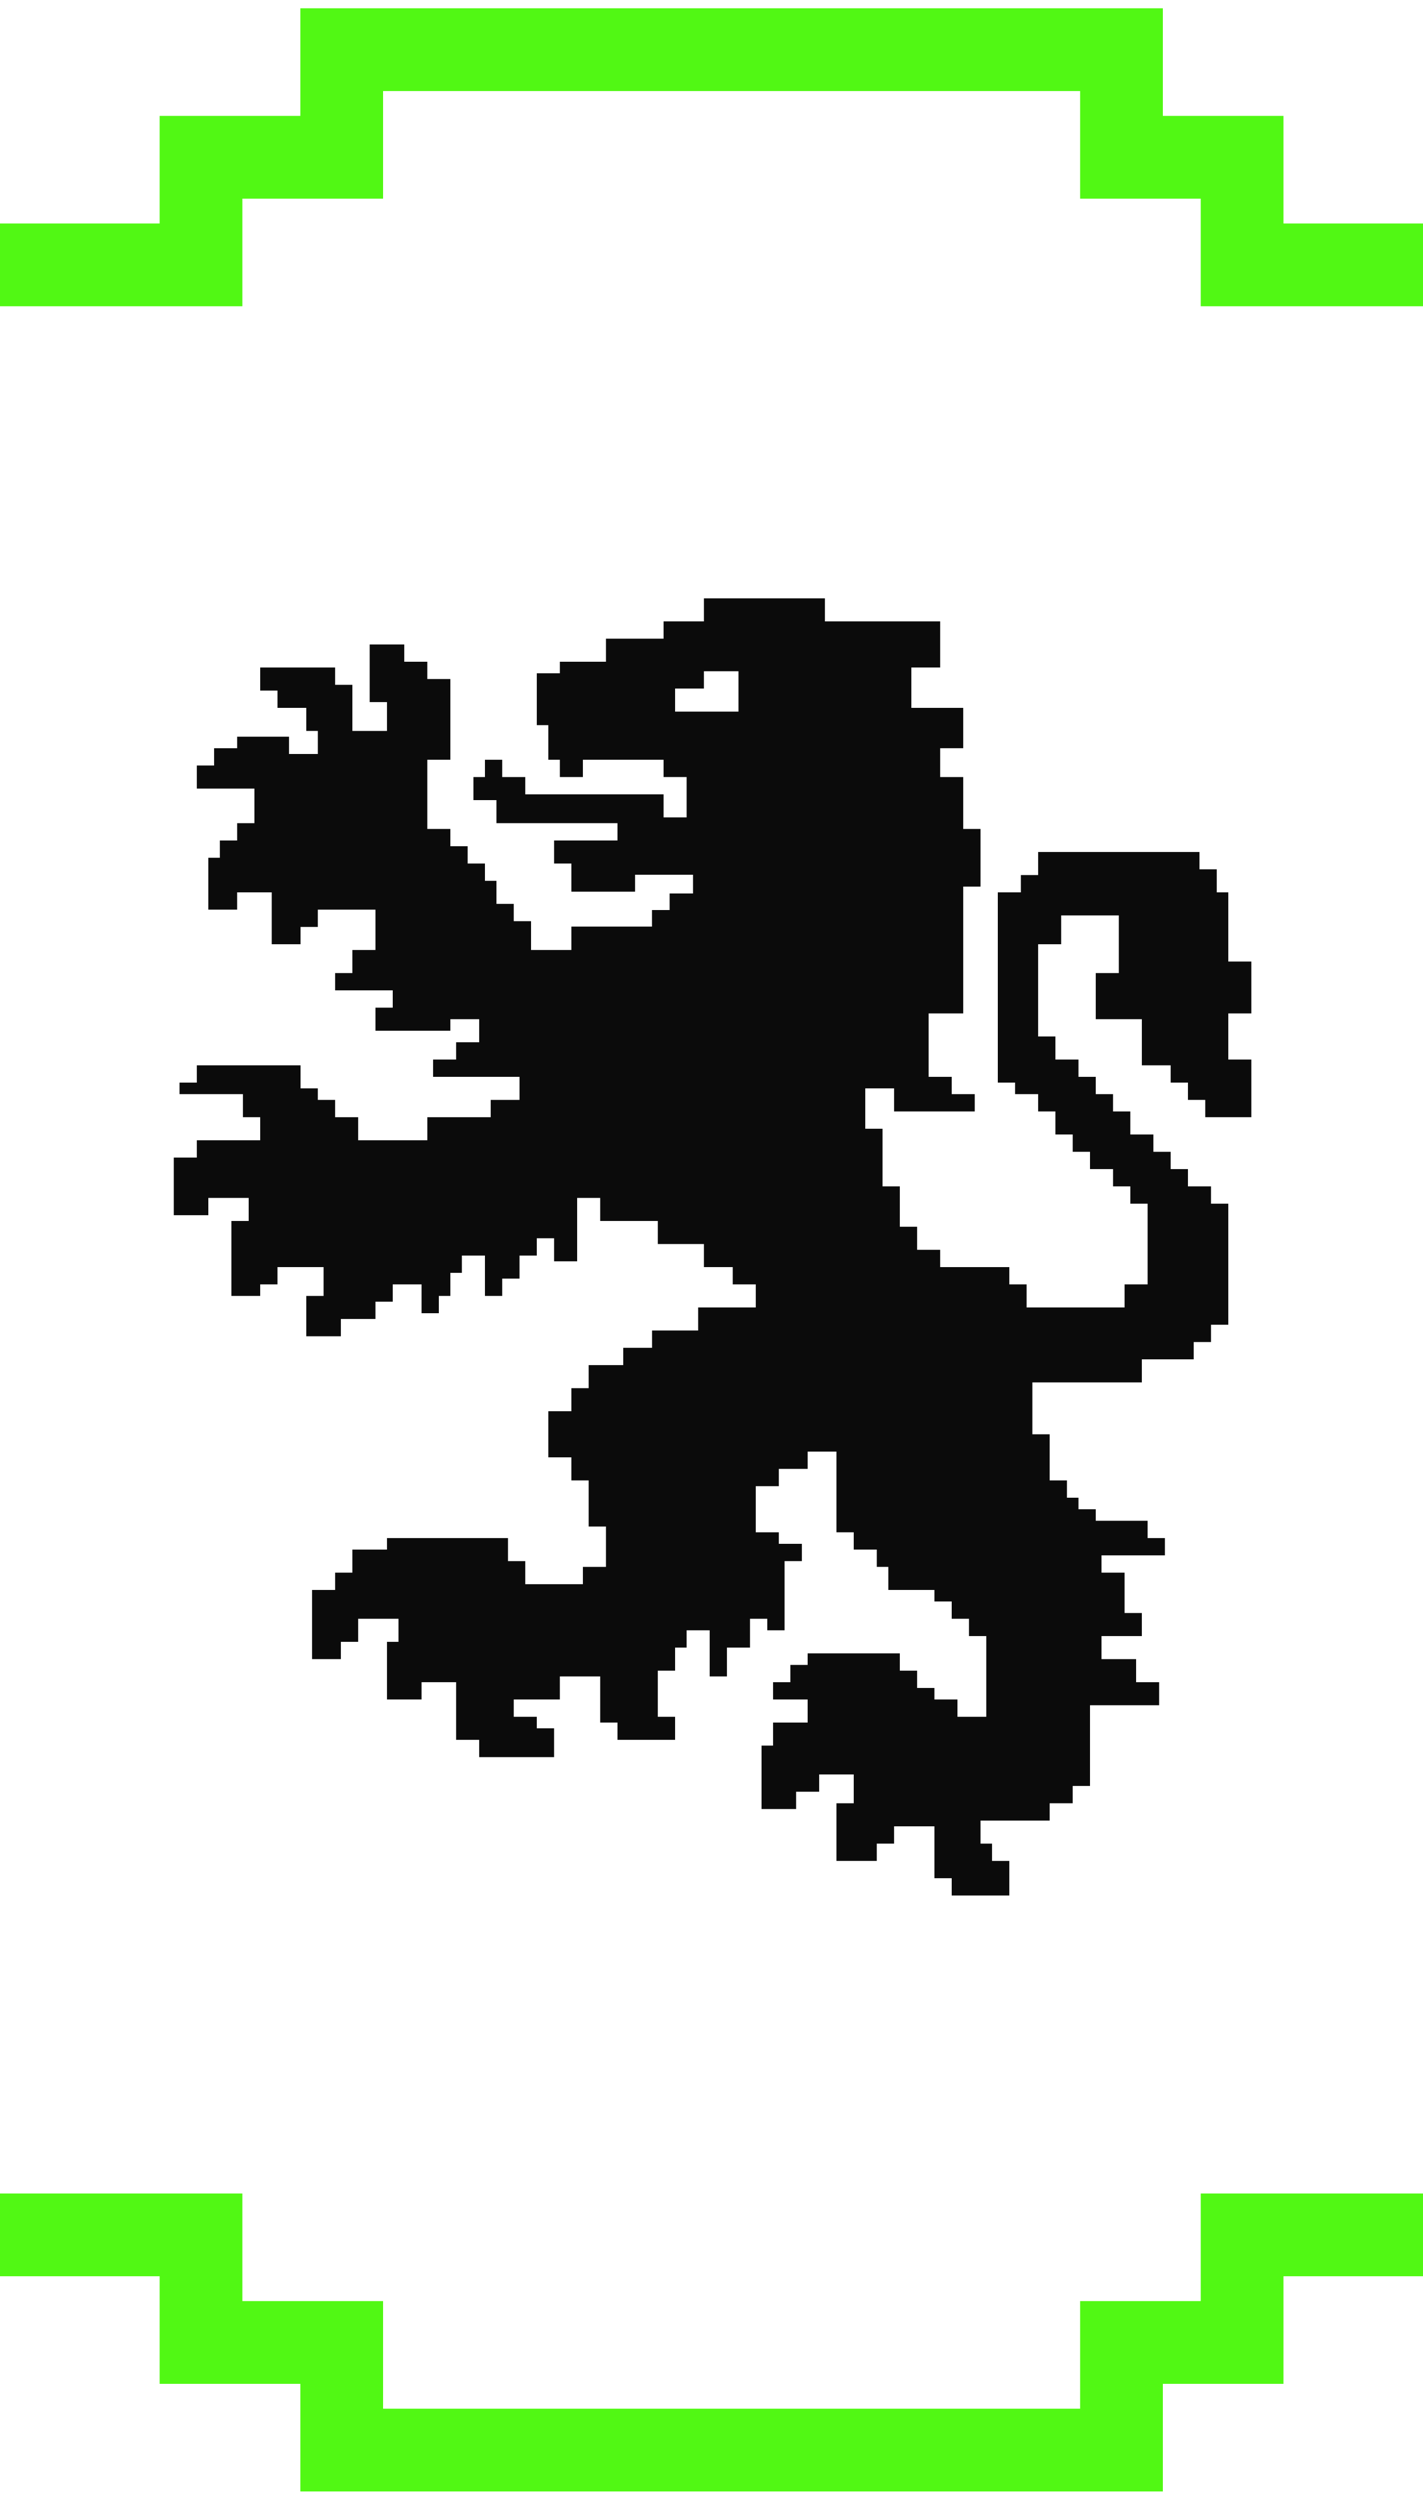
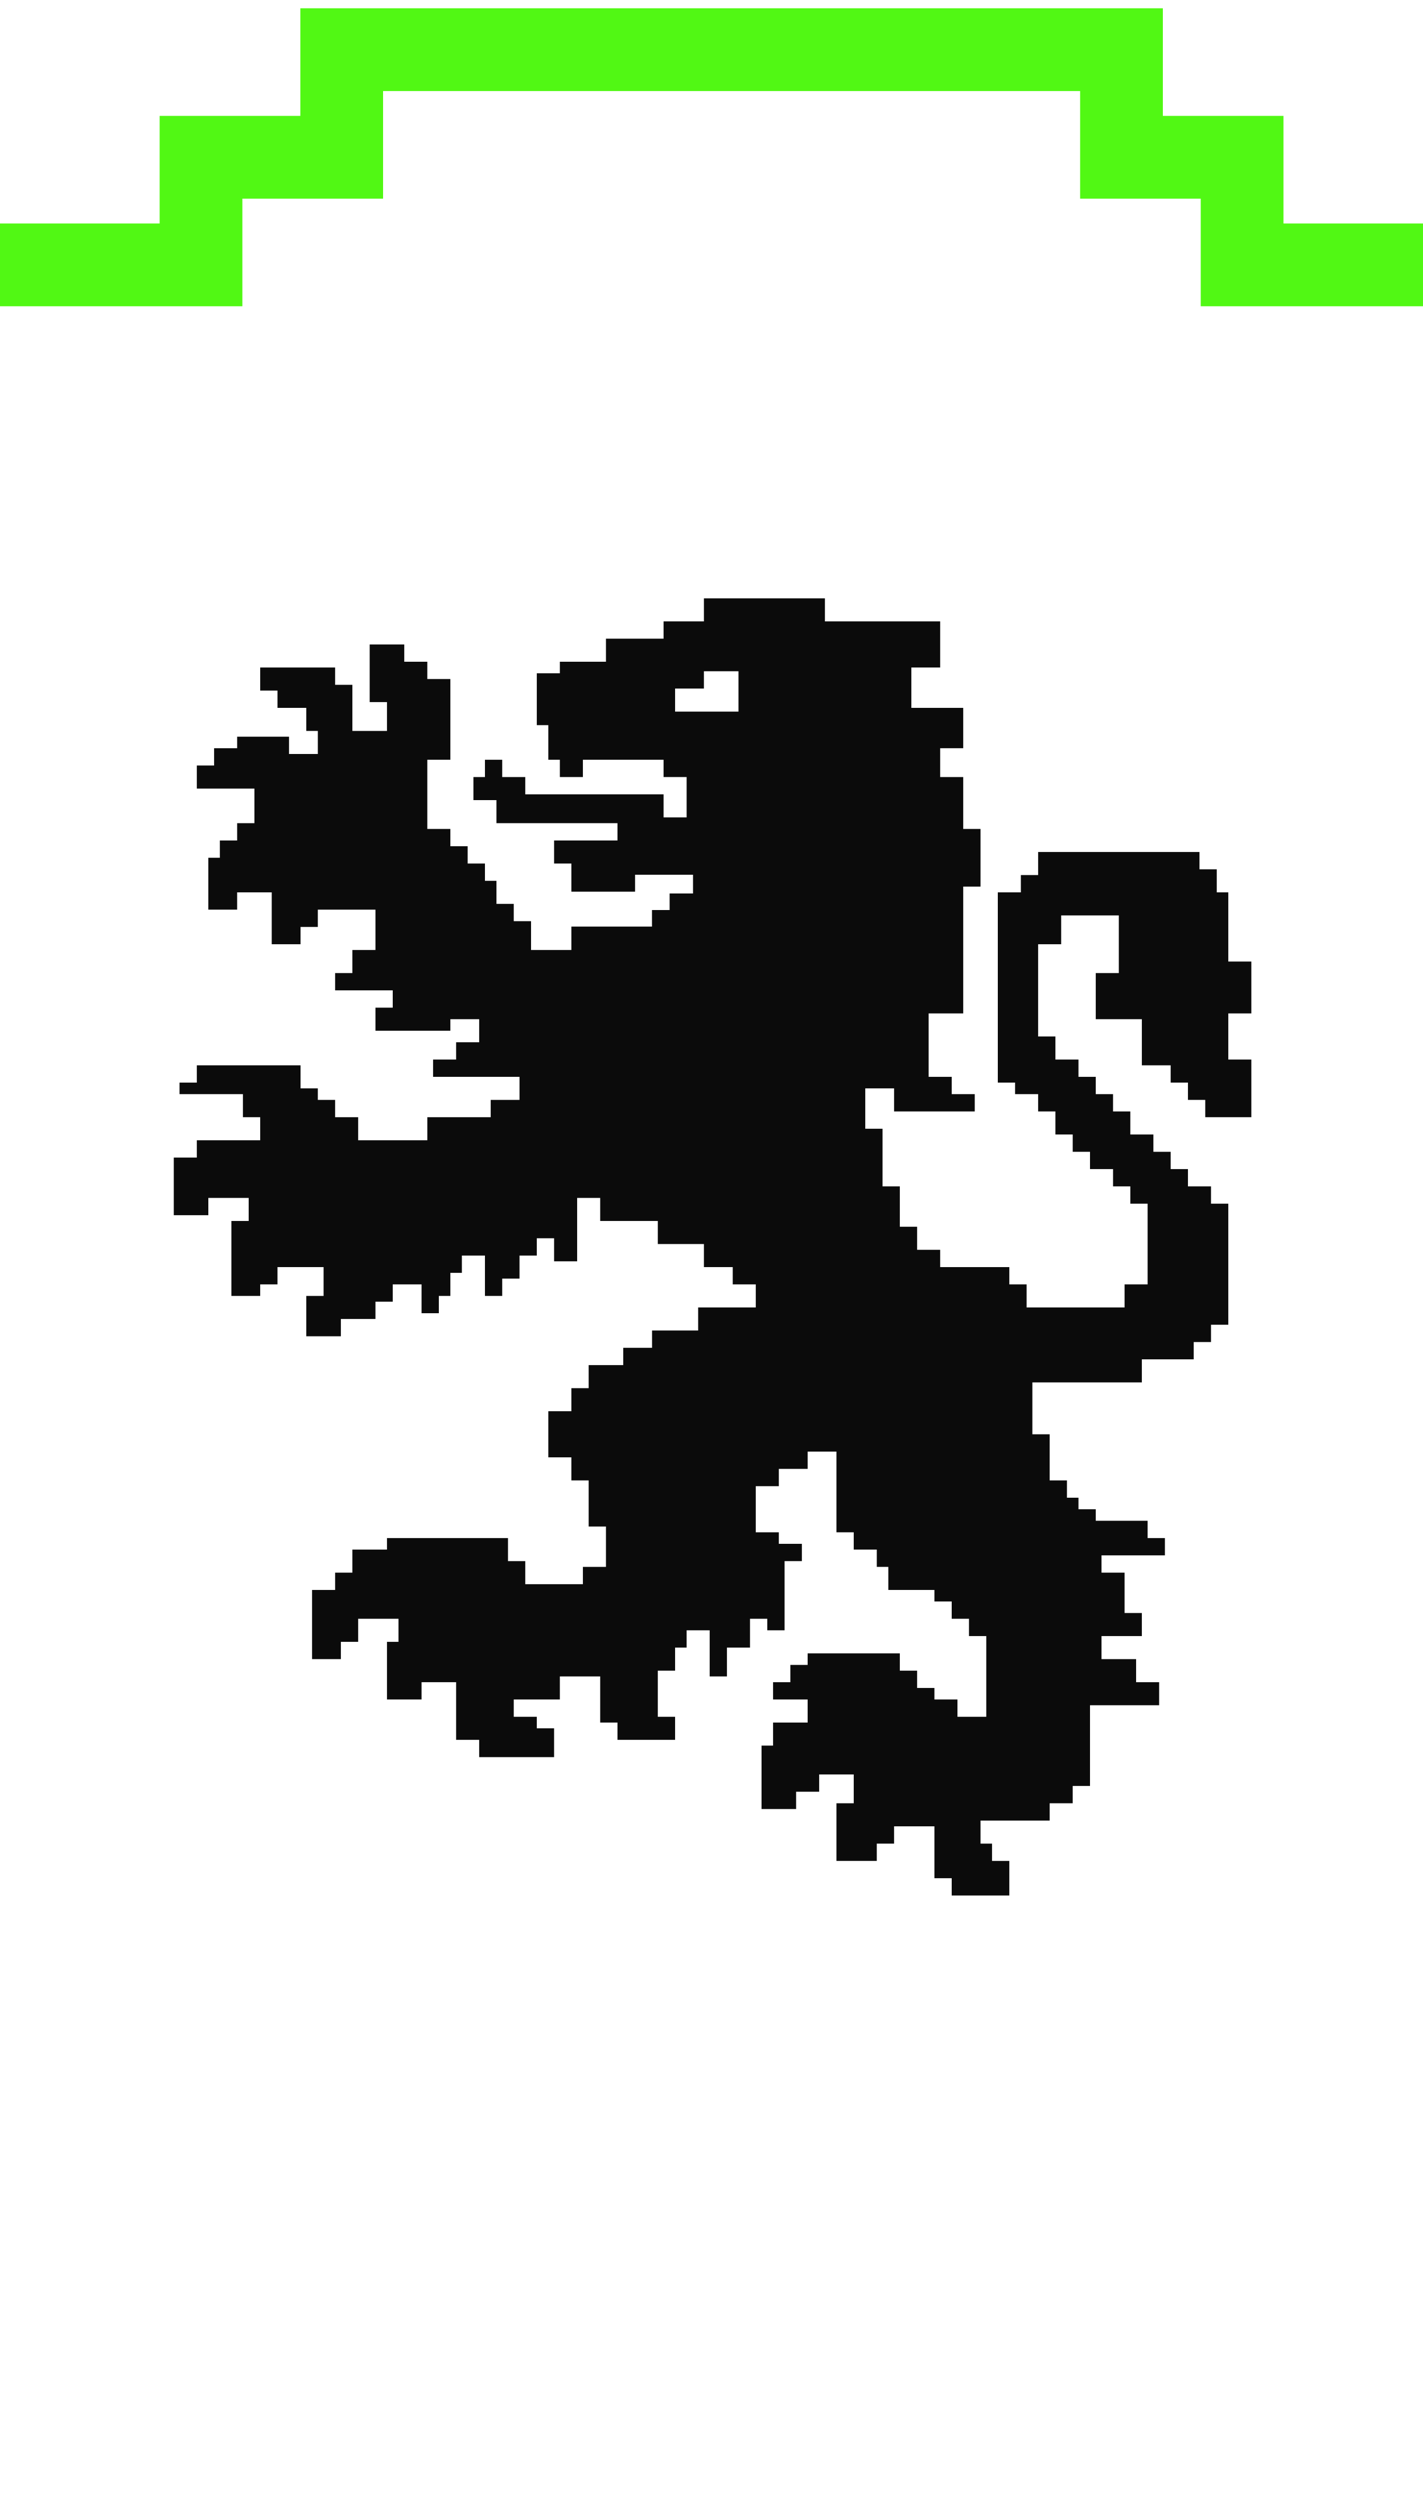
<svg xmlns="http://www.w3.org/2000/svg" width="86" height="151" viewBox="0 0 86 151" fill="none">
  <path fill-rule="evenodd" clip-rule="evenodd" d="M59.954 112.411H60.999V114.501H57.517V113.456H56.472V110.322H54.034V111.367H52.989V112.411H50.551V108.929H51.596V107.188H49.507V108.232H48.114V109.277H46.024V105.446H46.721V104.053H48.81V102.66H46.721V101.615H47.765V100.571H48.81V99.874H54.382V100.919H55.427V101.964H56.472V102.66H57.865V103.705H59.606V98.829H58.561V97.784H57.517V96.74H56.472V96.043H53.686V94.65H52.989V93.605H51.596V92.561H50.551V87.685H48.81V88.73H47.069V89.775H45.676V92.561H47.069V93.257H48.462V94.302H47.417V98.481H46.372V97.784H45.327V99.526H43.934V101.267H42.89V98.481H41.497V99.526H40.8V100.919H39.755V103.705H40.8V105.098H37.317V104.053H36.273V101.267H33.835V102.66H31.049V103.705H32.442V104.401H33.487V106.143H28.959V105.098H27.566V101.615H25.477V102.66H23.387V99.178H24.084V97.784H21.646V99.178H20.601V100.222H18.86V96.043H20.253V94.998H21.297V93.605H23.387V92.909H30.701V94.302H31.745V95.695H35.228V94.65H36.621V92.212H35.576V89.426H34.531V88.033H33.138V85.247H34.531V83.854H35.576V82.461H37.666V81.416H39.407V80.371H42.193V78.978H45.676V77.585H44.283V76.541H42.541V75.148H39.755V73.755H36.273V72.362H34.88V76.192H33.487V74.799H32.442V75.844H31.397V77.237H30.352V78.282H29.308V75.844H27.914V76.889H27.218V78.282H26.521V79.327H26.173H25.477V77.585H23.735V78.63H22.691V79.675H21.646H20.601V80.72H18.511V78.282H19.556V76.541H16.77V77.585H15.725V78.282H13.984V73.755H15.029V72.362H12.591V73.406H10.502V69.924H11.895V68.879H15.725V67.486H14.681V66.093H10.85V65.396H11.895V64.352H18.163V65.745H19.208V66.441H20.253V67.486H21.646V68.879H25.825V67.486H29.656V66.441H31.397V65.048H26.173V64.003H27.566V62.959H28.959V61.566H27.218V62.262H22.691V60.869H23.735V59.824H20.253V58.779H21.297V57.386H22.691V54.949H20.601H19.208V55.993H18.163V57.038H16.422V53.904H14.332V54.949H12.591V51.814H13.287V50.77H14.332V49.725H15.377V48.68V47.635H14.332H12.939H11.895V46.242H12.939V45.197H14.332V44.501H17.467V45.546H19.208V44.153H18.511V42.76H16.77V41.715H15.725V40.322H20.253V41.367H21.297V44.153H23.387V42.411H22.342V38.929H24.432V39.973H25.825V41.018H27.218V45.894H25.825V50.073H27.218V51.118H28.263V52.163H29.308V53.207H30.004V54.6H31.049V55.645H32.094V57.386H34.531V55.972H39.403V54.972H40.469V53.971H41.883V52.84H38.381V53.862H34.531V52.163H33.487V50.77H37.317V49.725H30.004V48.332H28.611V46.939H29.308V46.59V45.894H30.352V46.939H31.745V47.983H40.103V49.376H41.497V46.939H40.103V45.894H35.228V46.939H33.835V45.894H33.138V43.804H32.442V40.67H33.835V39.973H36.621V38.58H40.103V37.536H42.541V36.143H49.855V37.536H56.82V39.277V40.322H55.079V42.76H58.213V45.197H56.82V46.939H58.213V50.073H59.258V53.556H58.213V61.217H57.517H56.123V65.048H57.517V66.093H58.91V67.138H54.034V65.745H52.293V68.183H53.337V71.665H54.382V74.103H55.427V75.496H56.82V76.541H60.999V77.585H62.044V78.978H67.964V77.585H69.357V72.71H68.312V71.665H67.268V70.62H65.875V69.576H64.83V68.531H63.785V67.138H62.74V66.093H61.347V65.396H60.303V53.904H61.696V52.859H62.74V51.466H72.492V52.511H73.536V53.904H74.233V58.083H75.626V61.217H74.233V64.003H75.626V67.486H72.84V66.441H71.795V65.396H70.75V64.352H69.009V61.566H66.223V59.824V58.779H67.616V55.297H64.133V57.038H62.74V62.61H63.785V64.003H65.178V65.048H66.223V66.093H67.268V67.138H68.312V68.531H69.706V69.576H70.75V70.62H71.795V71.665H73.188V72.71H74.233V80.023H73.188V81.068H72.143V82.113H69.009V83.506H62.392V86.64H63.437V89.426H64.482V90.471H65.178V91.168H66.223V91.864H69.357V92.909H70.402V93.954H66.571V94.998H67.964V97.436H69.009V98.829H66.571V100.222H68.661V101.615H70.054V103.008H65.875V107.884H64.83V108.929H63.437V109.974H59.258V111.367H59.954V112.411ZM40.8 42.986H44.631V40.548H42.541V41.593H40.8V42.986Z" fill="#0B0B0B" />
  <path d="M86 16L75.067 16L75.067 9.5L67.778 9.5L67.778 3L20.651 3L20.651 9.5L12.148 9.5L12.148 16L-5.68248e-07 16" stroke="#51F814" stroke-width="5" />
-   <path d="M86 135L75.067 135L75.067 141.5L67.778 141.5L67.778 148L20.651 148L20.651 141.5L12.148 141.5L12.148 135L5.68248e-07 135" stroke="#51F814" stroke-width="5" />
</svg>